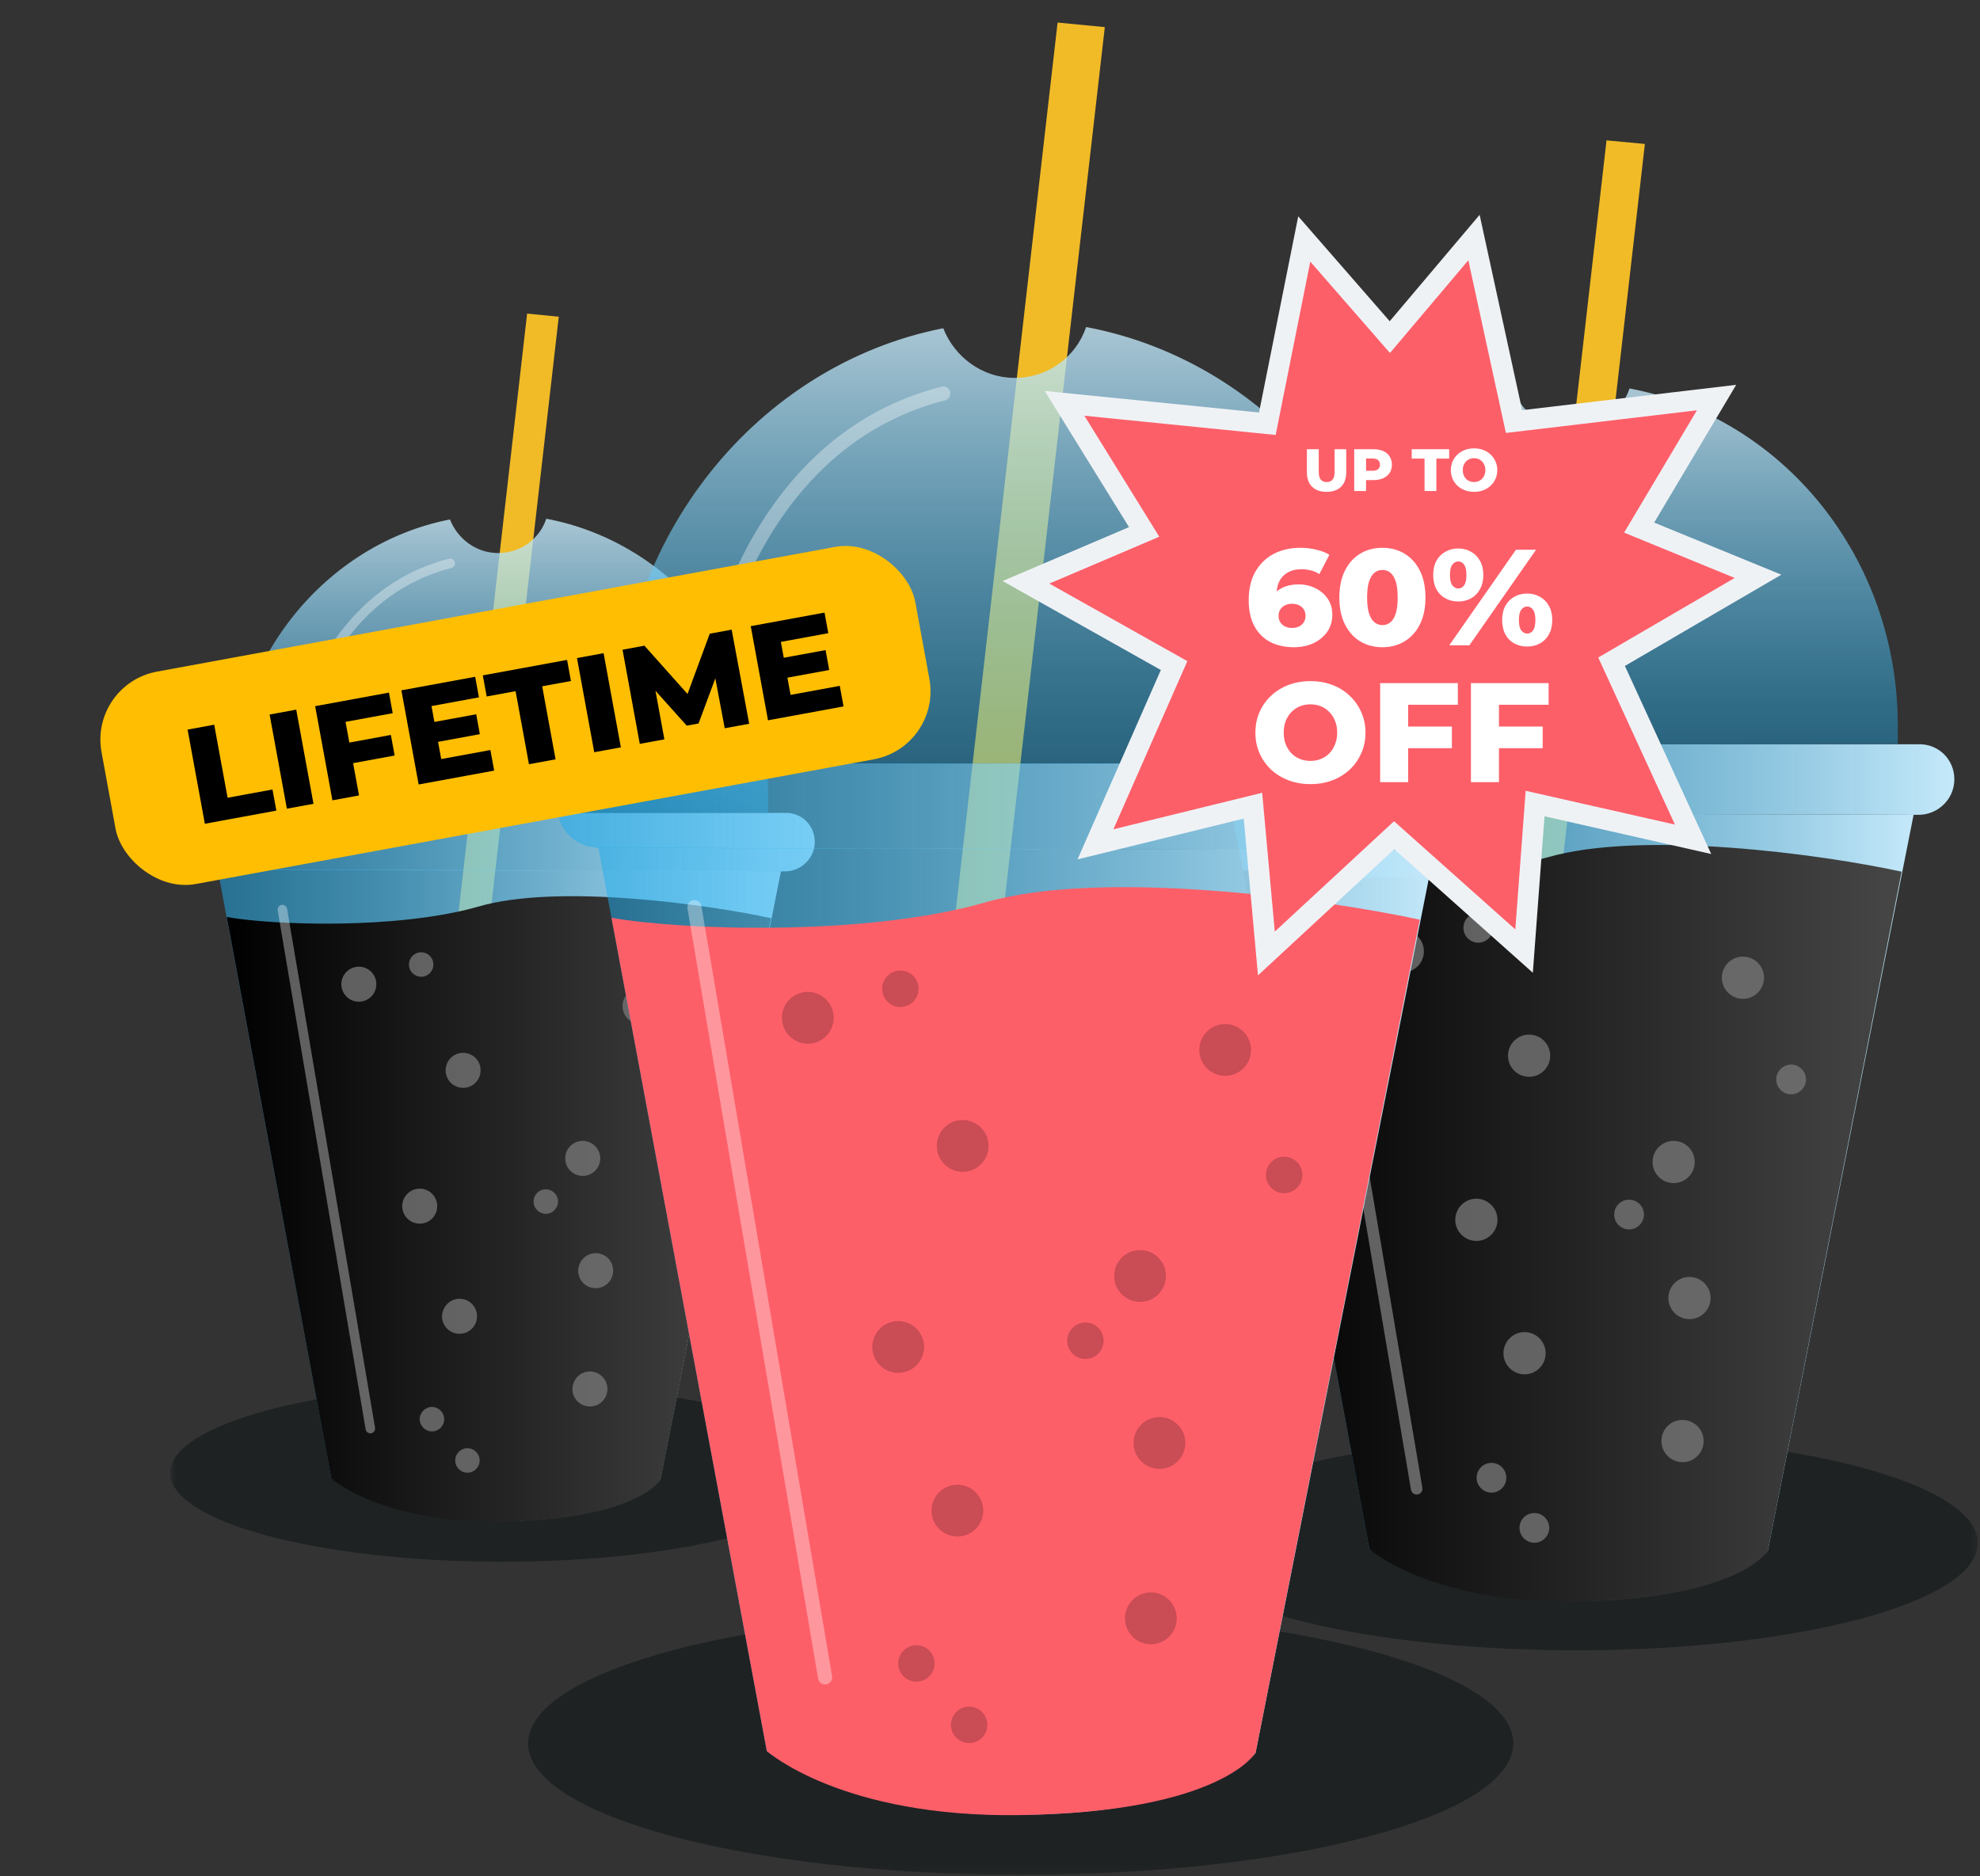
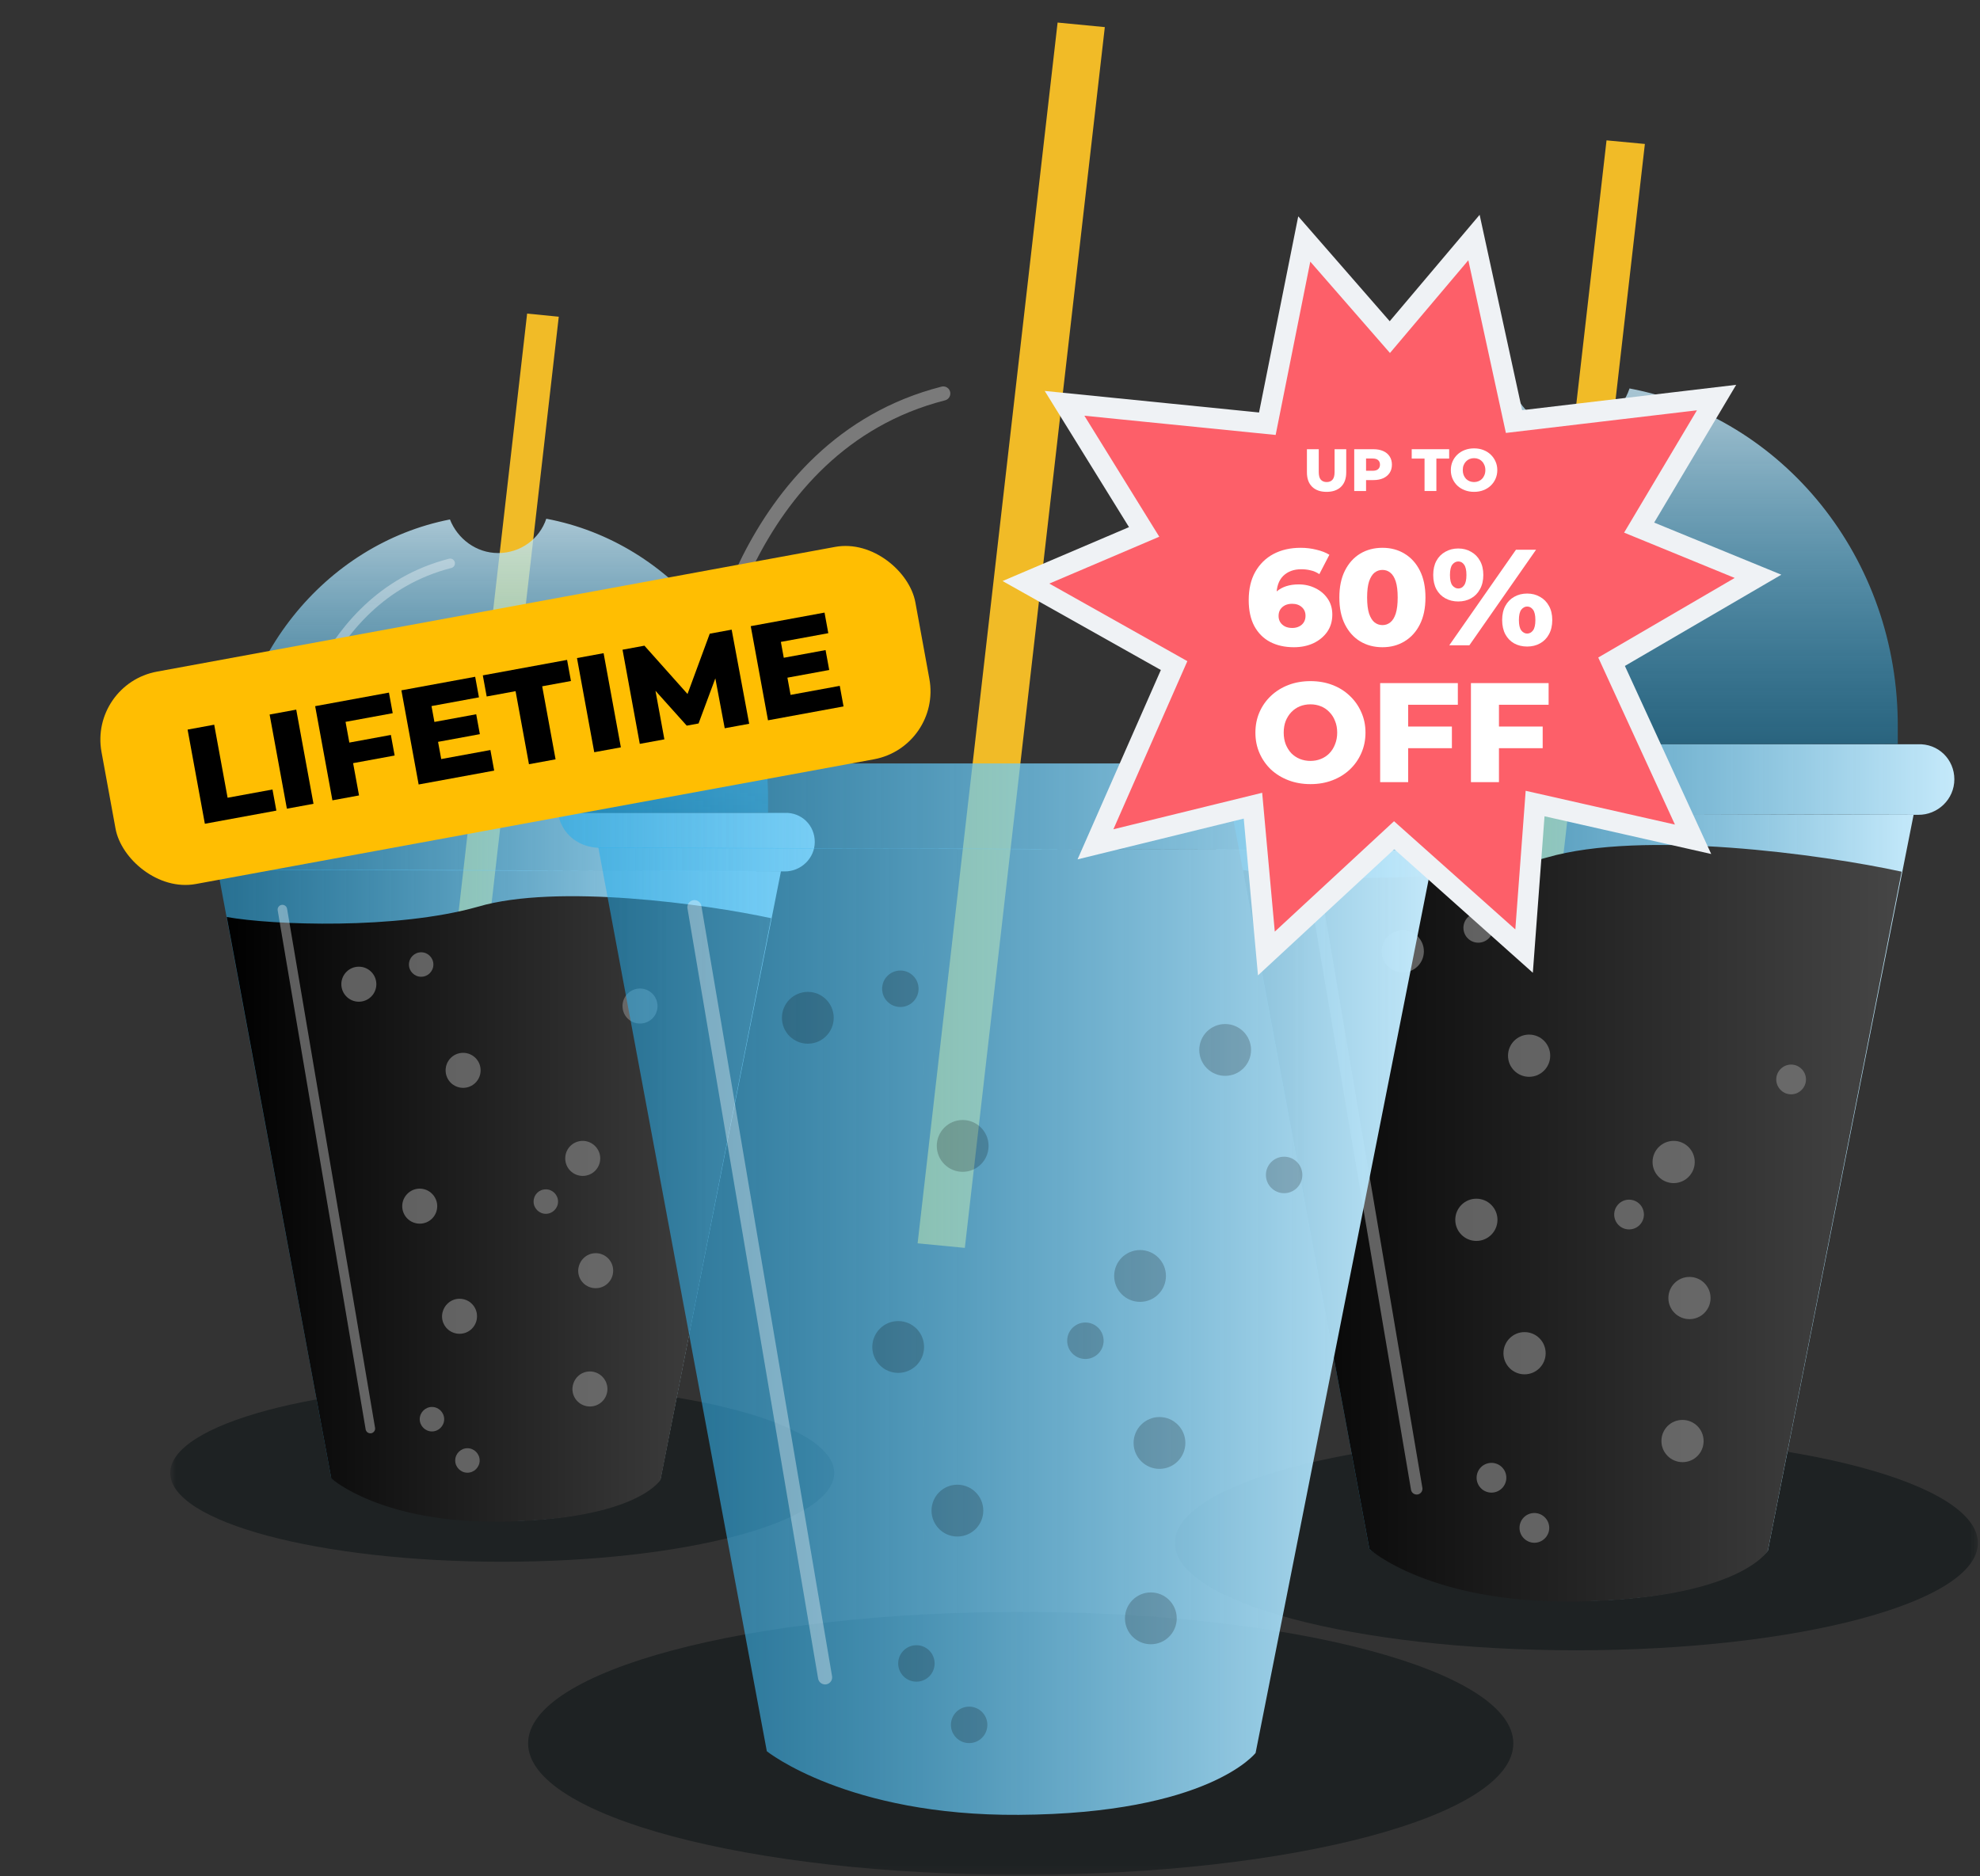
<svg xmlns="http://www.w3.org/2000/svg" width="287" height="272" viewBox="0 0 287 272" fill="none">
  <rect x="0" y="0" width="287" height="272" fill="#333333" stroke="none" />
  <mask id="mask0_66_2" style="mask-type:luminance" maskUnits="userSpaceOnUse" x="24" y="0" width="263" height="272">
    <path d="M286.687 0H24.669V271.791H286.687V0Z" fill="white" />
  </mask>
  <g mask="url(#mask0_66_2)">
    <path opacity="0.926" d="M67.337 165.148L62.751 164.696L76.406 45.461L80.993 45.913L67.337 165.148Z" fill="#FFC526" />
    <path d="M120.92 213.535C120.92 220.631 99.378 226.405 72.797 226.405C46.217 226.405 24.674 220.631 24.674 213.535C24.674 206.44 46.217 200.666 72.797 200.666C99.378 200.701 120.92 206.44 120.92 213.535Z" fill="#1E2223" />
    <path d="M31.549 126.017L48.019 214.296C48.019 214.296 55.906 220.626 72.619 220.522C91.208 220.383 95.725 214.469 95.725 214.469L113.202 126.296L31.549 126.017Z" fill="url(#paint0_linear_66_2)" />
    <path d="M69.283 131.444C57.504 134.783 39.506 134.122 32.87 132.939L48.019 214.33C48.019 214.33 55.281 220.87 72.827 220.591C92.424 220.278 95.76 214.504 95.76 214.504L111.777 133.113C102.292 131.061 80.715 128.07 69.283 131.444Z" fill="url(#paint1_linear_66_2)" />
    <path d="M118.101 122.052C118.101 124.417 116.12 126.33 113.757 126.33L31.827 126.087C29.36 126.087 27.588 124.348 27.588 122.052C27.588 119.687 29.603 117.843 32.001 117.843H113.723C116.19 117.739 118.101 119.652 118.101 122.052Z" fill="url(#paint2_linear_66_2)" />
    <path d="M40.931 131.861L53.682 207.096" stroke="white" stroke-opacity="0.349" stroke-width="1.382" stroke-miterlimit="6" stroke-linecap="round" />
    <path d="M79.185 75.2C78.212 78.122 75.468 80.174 72.201 80.174C69.04 80.174 66.329 78.122 65.218 75.304C47.115 78.852 33.286 95.687 33.286 116L33.321 117.878L111.325 117.809V115.861C111.429 95.478 97.496 78.643 79.185 75.2Z" fill="url(#paint3_linear_66_2)" fill-opacity="0.8" />
    <path d="M42.147 110.261C42.147 110.261 45.413 86.748 65.252 81.669" stroke="white" stroke-opacity="0.349" stroke-width="1.382" stroke-miterlimit="6" stroke-linecap="round" />
    <path opacity="0.777" d="M52.014 145.217C53.415 145.217 54.551 144.081 54.551 142.678C54.551 141.276 53.415 140.139 52.014 140.139C50.614 140.139 49.478 141.276 49.478 142.678C49.478 144.081 50.614 145.217 52.014 145.217Z" fill="#777777" />
    <path opacity="0.777" d="M67.129 157.704C68.53 157.704 69.665 156.568 69.665 155.165C69.665 153.763 68.53 152.626 67.129 152.626C65.728 152.626 64.592 153.763 64.592 155.165C64.592 156.568 65.728 157.704 67.129 157.704Z" fill="#777777" />
    <path opacity="0.777" d="M86.343 181.669C87.733 181.669 88.879 182.782 88.879 184.209C88.879 185.6 87.768 186.748 86.343 186.748C84.953 186.748 83.807 185.635 83.807 184.209C83.841 182.817 84.953 181.669 86.343 181.669Z" fill="#777777" />
    <path opacity="0.777" d="M66.608 188.278C67.998 188.278 69.144 189.391 69.144 190.817C69.144 192.209 68.032 193.357 66.608 193.357C65.218 193.357 64.071 192.244 64.071 190.817C64.106 189.426 65.218 188.278 66.608 188.278Z" fill="#777777" />
    <path opacity="0.777" d="M84.467 165.391C85.857 165.391 87.004 166.539 87.004 167.93C87.004 169.322 85.892 170.47 84.467 170.47C83.077 170.47 81.931 169.357 81.931 167.93C81.931 166.504 83.077 165.391 84.467 165.391Z" fill="#777777" />
    <path opacity="0.777" d="M92.771 143.304C94.161 143.304 95.308 144.452 95.308 145.843C95.308 147.235 94.196 148.382 92.771 148.382C91.347 148.382 90.235 147.269 90.235 145.843C90.235 144.417 91.382 143.304 92.771 143.304Z" fill="#777777" />
    <path opacity="0.777" d="M60.84 172.313C62.23 172.313 63.376 173.461 63.376 174.852C63.376 176.243 62.264 177.391 60.84 177.391C59.45 177.391 58.303 176.278 58.303 174.852C58.303 173.461 59.45 172.313 60.84 172.313Z" fill="#777777" />
    <path opacity="0.777" d="M85.509 198.817C86.899 198.817 88.046 199.965 88.046 201.357C88.046 202.748 86.934 203.896 85.509 203.896C84.119 203.896 82.973 202.783 82.973 201.357C83.007 199.93 84.119 198.817 85.509 198.817Z" fill="#777777" />
    <path opacity="0.777" d="M79.116 172.417C80.089 172.417 80.888 173.217 80.888 174.191C80.888 175.165 80.089 175.965 79.116 175.965C78.143 175.965 77.344 175.165 77.344 174.191C77.344 173.217 78.108 172.417 79.116 172.417Z" fill="#777777" />
-     <path opacity="0.777" d="M98.539 159.791C99.518 159.791 100.311 158.997 100.311 158.017C100.311 157.037 99.518 156.243 98.539 156.243C97.56 156.243 96.767 157.037 96.767 158.017C96.767 158.997 97.56 159.791 98.539 159.791Z" fill="#777777" />
    <path opacity="0.777" d="M62.612 203.965C63.585 203.965 64.384 204.765 64.384 205.739C64.384 206.713 63.585 207.513 62.612 207.513C61.639 207.513 60.84 206.713 60.84 205.739C60.84 204.765 61.639 203.965 62.612 203.965Z" fill="#777777" />
    <path opacity="0.777" d="M67.754 209.948C68.727 209.948 69.526 210.748 69.526 211.722C69.526 212.696 68.727 213.496 67.754 213.496C66.781 213.496 65.982 212.696 65.982 211.722C65.982 210.748 66.781 209.948 67.754 209.948Z" fill="#777777" />
    <path opacity="0.777" d="M61.048 141.6C62.027 141.6 62.82 140.806 62.82 139.826C62.82 138.846 62.027 138.052 61.048 138.052C60.07 138.052 59.276 138.846 59.276 139.826C59.276 140.806 60.07 141.6 61.048 141.6Z" fill="#777777" />
    <path opacity="0.926" d="M221.886 165.148L216.327 164.626L232.866 20.348L238.425 20.87L221.886 165.148Z" fill="#FFC526" />
    <path d="M286.692 223.692C286.692 232.283 260.633 239.24 228.493 239.24C196.353 239.24 170.294 232.283 170.294 223.692C170.294 215.101 196.353 208.144 228.493 208.144C260.633 208.144 286.692 215.101 286.692 223.692Z" fill="#1E2223" />
    <path d="M178.593 117.809L198.503 224.591C198.503 224.591 208.058 232.243 228.28 232.104C250.76 231.965 256.25 224.8 256.25 224.8L277.375 118.122L178.593 117.809Z" fill="url(#paint4_linear_66_2)" />
    <path d="M224.214 124.313C209.969 128.348 188.183 127.548 180.157 126.122L198.502 224.591C198.502 224.591 207.293 232.487 228.523 232.174C252.219 231.791 256.25 224.8 256.25 224.8L275.638 126.365C264.172 123.861 238.043 120.278 224.214 124.313Z" fill="url(#paint5_linear_66_2)" />
    <path d="M283.282 112.974C283.282 115.861 280.885 118.156 278.036 118.122L178.906 117.843C175.918 117.843 173.764 115.722 173.764 112.974C173.764 110.087 176.231 107.896 179.08 107.896H277.966C280.954 107.756 283.282 110.087 283.282 112.974Z" fill="url(#paint6_linear_66_2)" />
    <path d="M189.92 124.835L205.348 215.826" stroke="white" stroke-opacity="0.349" stroke-width="1.671" stroke-miterlimit="6" stroke-linecap="round" />
    <path d="M236.201 56.313C235.02 59.826 231.719 62.33 227.758 62.33C223.936 62.33 220.635 59.861 219.315 56.452C197.425 60.765 180.678 81.113 180.678 105.67L180.712 107.93L275.082 107.861V105.496C275.221 80.835 258.369 60.487 236.201 56.313Z" fill="url(#paint7_linear_66_2)" fill-opacity="0.8" />
    <path d="M191.379 98.748C191.379 98.748 195.34 70.296 219.315 64.139" stroke="white" stroke-opacity="0.349" stroke-width="1.671" stroke-miterlimit="6" stroke-linecap="round" />
    <path opacity="0.777" d="M203.332 140.974C205.021 140.974 206.39 139.603 206.39 137.913C206.39 136.222 205.021 134.852 203.332 134.852C201.643 134.852 200.274 136.222 200.274 137.913C200.274 139.603 201.643 140.974 203.332 140.974Z" fill="#777777" />
    <path opacity="0.777" d="M221.643 156.104C223.332 156.104 224.701 154.734 224.701 153.044C224.701 151.353 223.332 149.983 221.643 149.983C219.954 149.983 218.585 151.353 218.585 153.044C218.585 154.734 219.954 156.104 221.643 156.104Z" fill="#777777" />
    <path opacity="0.777" d="M244.888 191.235C246.577 191.235 247.946 189.864 247.946 188.174C247.946 186.483 246.577 185.113 244.888 185.113C243.2 185.113 241.831 186.483 241.831 188.174C241.831 189.864 243.2 191.235 244.888 191.235Z" fill="#777777" />
    <path opacity="0.777" d="M220.983 199.235C222.672 199.235 224.041 197.864 224.041 196.174C224.041 194.483 222.672 193.113 220.983 193.113C219.294 193.113 217.925 194.483 217.925 196.174C217.925 197.864 219.294 199.235 220.983 199.235Z" fill="#777777" />
-     <path opacity="0.777" d="M242.595 165.391C244.263 165.391 245.652 166.748 245.652 168.452C245.652 170.122 244.297 171.513 242.595 171.513C240.927 171.513 239.537 170.157 239.537 168.452C239.537 166.748 240.927 165.391 242.595 165.391Z" fill="#777777" />
-     <path opacity="0.777" d="M252.636 144.8C254.325 144.8 255.694 143.43 255.694 141.739C255.694 140.049 254.325 138.678 252.636 138.678C250.948 138.678 249.579 140.049 249.579 141.739C249.579 143.43 250.948 144.8 252.636 144.8Z" fill="#777777" />
+     <path opacity="0.777" d="M242.595 165.391C244.263 165.391 245.652 166.748 245.652 168.452C245.652 170.122 244.297 171.513 242.595 171.513C240.927 171.513 239.537 170.157 239.537 168.452C239.537 166.748 240.927 165.391 242.595 165.391" fill="#777777" />
    <path opacity="0.777" d="M213.999 179.896C215.688 179.896 217.057 178.525 217.057 176.835C217.057 175.144 215.688 173.774 213.999 173.774C212.31 173.774 210.941 175.144 210.941 176.835C210.941 178.525 212.31 179.896 213.999 179.896Z" fill="#777777" />
    <path opacity="0.777" d="M243.88 205.844C245.548 205.844 246.938 207.2 246.938 208.904C246.938 210.609 245.583 211.965 243.88 211.965C242.213 211.965 240.823 210.609 240.823 208.904C240.823 207.2 242.178 205.844 243.88 205.844Z" fill="#777777" />
    <path opacity="0.777" d="M236.132 178.226C237.322 178.226 238.286 177.261 238.286 176.07C238.286 174.879 237.322 173.913 236.132 173.913C234.943 173.913 233.978 174.879 233.978 176.07C233.978 177.261 234.943 178.226 236.132 178.226Z" fill="#777777" />
    <path opacity="0.777" d="M259.62 154.33C260.801 154.33 261.774 155.304 261.774 156.487C261.774 157.669 260.801 158.643 259.62 158.643C258.439 158.643 257.466 157.669 257.466 156.487C257.466 155.304 258.439 154.33 259.62 154.33Z" fill="#777777" />
    <path opacity="0.777" d="M216.188 216.383C217.378 216.383 218.342 215.417 218.342 214.226C218.342 213.035 217.378 212.07 216.188 212.07C214.998 212.07 214.034 213.035 214.034 214.226C214.034 215.417 214.998 216.383 216.188 216.383Z" fill="#777777" />
    <path opacity="0.777" d="M222.408 219.339C223.589 219.339 224.562 220.313 224.562 221.496C224.562 222.678 223.589 223.652 222.408 223.652C221.226 223.652 220.253 222.678 220.253 221.496C220.253 220.313 221.192 219.339 222.408 219.339Z" fill="#777777" />
    <path opacity="0.777" d="M214.277 136.661C215.467 136.661 216.432 135.695 216.432 134.504C216.432 133.313 215.467 132.348 214.277 132.348C213.088 132.348 212.123 133.313 212.123 134.504C212.123 135.695 213.088 136.661 214.277 136.661Z" fill="#777777" />
    <path opacity="0.926" d="M139.852 180.904L133.007 180.243L153.298 3.27L160.143 3.93L139.852 180.904Z" fill="#FFC526" />
    <path d="M219.355 252.735C219.355 263.274 187.389 271.796 147.952 271.796C108.516 271.796 76.55 263.24 76.55 252.735C76.55 242.196 108.516 233.674 147.952 233.674C187.389 233.674 219.355 242.196 219.355 252.735Z" fill="#1E2223" />
    <path d="M86.726 122.852L111.152 253.878C111.152 253.878 122.861 263.269 147.67 263.096C175.223 262.922 181.998 254.122 181.998 254.122L207.919 123.269L86.726 122.852Z" fill="url(#paint8_linear_66_2)" />
    <path d="M215.18 116.939C215.18 120.452 212.227 123.269 208.718 123.269L87.107 122.922C83.424 122.922 80.818 120.313 80.818 116.939C80.818 113.426 83.841 110.678 87.351 110.678H208.648C212.331 110.504 215.18 113.391 215.18 116.939Z" fill="url(#paint9_linear_66_2)" />
-     <path d="M157.433 47.409C155.973 51.722 151.943 54.783 147.079 54.783C142.388 54.783 138.357 51.757 136.724 47.583C109.866 52.87 89.331 77.844 89.331 107.965L89.4 110.748L205.173 110.678V107.791C205.278 77.496 184.604 52.522 157.433 47.409Z" fill="url(#paint10_linear_66_2)" fill-opacity="0.8" />
    <path d="M102.431 99.478C102.431 99.478 107.295 64.556 136.725 57.044" stroke="white" stroke-opacity="0.349" stroke-width="2.05" stroke-miterlimit="6" stroke-linecap="round" />
-     <path d="M142.701 130.852C125.224 135.826 98.504 134.817 88.636 133.044L111.151 253.844C111.151 253.844 121.957 263.548 147.982 263.131C177.064 262.678 181.998 254.087 181.998 254.087L205.799 133.322C191.727 130.296 159.691 125.878 142.701 130.852Z" fill="#FD5F69" />
    <path d="M100.658 131.513L119.595 243.165" stroke="white" stroke-opacity="0.349" stroke-width="2.05" stroke-miterlimit="6" stroke-linecap="round" />
    <path opacity="0.2" d="M117.093 151.304C119.166 151.304 120.846 149.623 120.846 147.548C120.846 145.473 119.166 143.791 117.093 143.791C115.021 143.791 113.341 145.473 113.341 147.548C113.341 149.623 115.021 151.304 117.093 151.304Z" fill="black" />
    <path opacity="0.2" d="M139.539 169.878C141.611 169.878 143.291 168.197 143.291 166.122C143.291 164.047 141.611 162.365 139.539 162.365C137.466 162.365 135.786 164.047 135.786 166.122C135.786 168.197 137.466 169.878 139.539 169.878Z" fill="black" />
    <path opacity="0.2" d="M168.065 205.426C170.115 205.426 171.818 207.096 171.818 209.183C171.818 211.235 170.15 212.939 168.065 212.939C166.015 212.939 164.312 211.27 164.312 209.183C164.312 207.096 166.015 205.426 168.065 205.426Z" fill="black" />
    <path opacity="0.2" d="M138.775 222.748C140.847 222.748 142.527 221.066 142.527 218.991C142.527 216.917 140.847 215.235 138.775 215.235C136.702 215.235 135.022 216.917 135.022 218.991C135.022 221.066 136.702 222.748 138.775 222.748Z" fill="black" />
    <path opacity="0.2" d="M165.251 188.73C167.323 188.73 169.003 187.049 169.003 184.974C169.003 182.899 167.323 181.217 165.251 181.217C163.178 181.217 161.498 182.899 161.498 184.974C161.498 187.049 163.178 188.73 165.251 188.73Z" fill="black" />
    <path opacity="0.2" d="M177.586 155.965C179.658 155.965 181.338 154.283 181.338 152.209C181.338 150.134 179.658 148.452 177.586 148.452C175.513 148.452 173.833 150.134 173.833 152.209C173.833 154.283 175.513 155.965 177.586 155.965Z" fill="black" />
    <path opacity="0.2" d="M130.192 199.026C132.265 199.026 133.945 197.344 133.945 195.269C133.945 193.195 132.265 191.513 130.192 191.513C128.12 191.513 126.44 193.195 126.44 195.269C126.44 197.344 128.12 199.026 130.192 199.026Z" fill="black" />
    <path opacity="0.2" d="M166.815 238.365C168.887 238.365 170.567 236.683 170.567 234.609C170.567 232.534 168.887 230.852 166.815 230.852C164.742 230.852 163.062 232.534 163.062 234.609C163.062 236.683 164.742 238.365 166.815 238.365Z" fill="black" />
    <path opacity="0.2" d="M157.329 197.009C158.787 197.009 159.969 195.825 159.969 194.365C159.969 192.905 158.787 191.722 157.329 191.722C155.87 191.722 154.688 192.905 154.688 194.365C154.688 195.825 155.87 197.009 157.329 197.009Z" fill="black" />
    <path opacity="0.2" d="M186.133 172.974C187.591 172.974 188.774 171.79 188.774 170.33C188.774 168.871 187.591 167.687 186.133 167.687C184.675 167.687 183.492 168.871 183.492 170.33C183.492 171.79 184.675 172.974 186.133 172.974Z" fill="black" />
    <path opacity="0.2" d="M132.833 243.791C134.291 243.791 135.474 242.608 135.474 241.148C135.474 239.688 134.291 238.504 132.833 238.504C131.375 238.504 130.192 239.688 130.192 241.148C130.192 242.608 131.375 243.791 132.833 243.791Z" fill="black" />
    <path opacity="0.2" d="M140.477 252.696C141.935 252.696 143.118 251.512 143.118 250.052C143.118 248.592 141.935 247.409 140.477 247.409C139.019 247.409 137.836 248.592 137.836 250.052C137.836 251.512 139.019 252.696 140.477 252.696Z" fill="black" />
    <path opacity="0.2" d="M130.505 145.983C131.963 145.983 133.146 144.799 133.146 143.339C133.146 141.879 131.963 140.696 130.505 140.696C129.047 140.696 127.864 141.879 127.864 143.339C127.864 144.799 129.047 145.983 130.505 145.983Z" fill="black" />
    <path d="M233.596 95.93L254.825 83.548L237.592 76.487L248.814 57.635L219.454 61.113L213.652 34.435L201.456 48.87L189.052 34.644L183.701 61.426L154.306 58.47L165.842 77.113L148.712 84.417L170.185 96.487L158.788 122.4L181.616 116.8L183.562 138.226L202.081 121.078L220.914 137.878L222.512 116.487L245.409 121.67L233.596 95.93Z" fill="#FD5F69" stroke="#EFF2F5" stroke-width="3" />
    <path d="M216.985 105.326H223.61V108.464H216.985V105.326ZM217.273 113.386H213.212V99.03H224.471V102.168H217.273V113.386Z" fill="white" />
    <path d="M203.827 105.326H210.451V108.464H203.827V105.326ZM204.114 113.386H200.054V99.03H211.313V102.168H204.114V113.386Z" fill="white" />
    <path d="M189.949 113.673C188.8 113.673 187.741 113.488 186.77 113.119C185.799 112.75 184.952 112.23 184.227 111.56C183.516 110.877 182.962 110.084 182.566 109.181C182.169 108.279 181.971 107.288 181.971 106.207C181.971 105.127 182.169 104.136 182.566 103.234C182.962 102.331 183.516 101.545 184.227 100.875C184.952 100.192 185.799 99.665 186.77 99.296C187.741 98.927 188.8 98.742 189.949 98.742C191.111 98.742 192.171 98.927 193.128 99.296C194.098 99.665 194.939 100.192 195.65 100.875C196.361 101.545 196.915 102.331 197.311 103.234C197.722 104.136 197.927 105.127 197.927 106.207C197.927 107.288 197.722 108.286 197.311 109.202C196.915 110.104 196.361 110.89 195.65 111.56C194.939 112.23 194.098 112.75 193.128 113.119C192.171 113.488 191.111 113.673 189.949 113.673ZM189.949 110.309C190.496 110.309 191.002 110.213 191.467 110.022C191.945 109.831 192.355 109.557 192.697 109.202C193.053 108.833 193.326 108.395 193.517 107.889C193.723 107.383 193.825 106.823 193.825 106.207C193.825 105.579 193.723 105.018 193.517 104.526C193.326 104.02 193.053 103.589 192.697 103.234C192.355 102.865 191.945 102.584 191.467 102.393C191.002 102.202 190.496 102.106 189.949 102.106C189.402 102.106 188.889 102.202 188.411 102.393C187.946 102.584 187.536 102.865 187.18 103.234C186.839 103.589 186.565 104.02 186.36 104.526C186.169 105.018 186.073 105.579 186.073 106.207C186.073 106.823 186.169 107.383 186.36 107.889C186.565 108.395 186.839 108.833 187.18 109.202C187.536 109.557 187.946 109.831 188.411 110.022C188.889 110.213 189.402 110.309 189.949 110.309Z" fill="white" />
    <path d="M213.665 71.302C213.18 71.302 212.732 71.225 212.323 71.069C211.913 70.913 211.555 70.694 211.249 70.411C210.949 70.122 210.715 69.787 210.548 69.406C210.381 69.026 210.297 68.607 210.297 68.151C210.297 67.695 210.381 67.277 210.548 66.896C210.715 66.515 210.949 66.183 211.249 65.9C211.555 65.612 211.913 65.39 212.323 65.234C212.732 65.078 213.18 65 213.665 65C214.155 65 214.602 65.078 215.006 65.234C215.416 65.39 215.771 65.612 216.071 65.9C216.371 66.183 216.605 66.515 216.773 66.896C216.946 67.277 217.032 67.695 217.032 68.151C217.032 68.607 216.946 69.028 216.773 69.415C216.605 69.796 216.371 70.128 216.071 70.411C215.771 70.694 215.416 70.913 215.006 71.069C214.602 71.225 214.155 71.302 213.665 71.302ZM213.665 69.883C213.895 69.883 214.109 69.842 214.305 69.761C214.507 69.681 214.68 69.565 214.825 69.415C214.975 69.259 215.09 69.075 215.171 68.861C215.257 68.648 215.301 68.411 215.301 68.151C215.301 67.886 215.257 67.649 215.171 67.441C215.09 67.228 214.975 67.046 214.825 66.896C214.68 66.74 214.507 66.622 214.305 66.541C214.109 66.46 213.895 66.42 213.665 66.42C213.434 66.42 213.217 66.46 213.015 66.541C212.819 66.622 212.646 66.74 212.496 66.896C212.352 67.046 212.236 67.228 212.15 67.441C212.069 67.649 212.028 67.886 212.028 68.151C212.028 68.411 212.069 68.648 212.15 68.861C212.236 69.075 212.352 69.259 212.496 69.415C212.646 69.565 212.819 69.681 213.015 69.761C213.217 69.842 213.434 69.883 213.665 69.883Z" fill="white" />
    <path d="M206.488 71.181V66.481H204.627V65.121H210.055V66.481H208.202V71.181H206.488Z" fill="white" />
    <path d="M196.295 71.181V65.121H199.066C199.62 65.121 200.096 65.211 200.494 65.39C200.898 65.569 201.21 65.828 201.429 66.169C201.648 66.504 201.758 66.902 201.758 67.364C201.758 67.82 201.648 68.215 201.429 68.55C201.21 68.884 200.898 69.144 200.494 69.329C200.096 69.508 199.62 69.597 199.066 69.597H197.248L198.01 68.853V71.181H196.295ZM198.01 69.034L197.248 68.247H198.962C199.32 68.247 199.585 68.169 199.758 68.013C199.937 67.857 200.027 67.641 200.027 67.364C200.027 67.081 199.937 66.861 199.758 66.706C199.585 66.55 199.32 66.472 198.962 66.472H197.248L198.01 65.684V69.034Z" fill="white" />
    <path d="M192.287 71.303C191.392 71.303 190.694 71.057 190.192 70.567C189.69 70.076 189.438 69.381 189.438 68.48V65.121H191.153V68.428C191.153 68.948 191.254 69.32 191.456 69.545C191.663 69.77 191.946 69.883 192.304 69.883C192.662 69.883 192.942 69.77 193.144 69.545C193.346 69.32 193.447 68.948 193.447 68.428V65.121H195.135V68.48C195.135 69.381 194.884 70.076 194.382 70.567C193.88 71.057 193.181 71.303 192.287 71.303Z" fill="white" />
    <path d="M187.555 93.828C186.233 93.828 185.08 93.57 184.095 93.055C183.124 92.541 182.362 91.775 181.809 90.759C181.27 89.742 181 88.488 181 86.997C181 85.387 181.317 84.02 181.951 82.898C182.598 81.763 183.482 80.899 184.601 80.305C185.734 79.711 187.042 79.414 188.526 79.414C189.321 79.414 190.083 79.506 190.812 79.691C191.553 79.863 192.18 80.107 192.693 80.424L191.236 83.235C190.832 82.958 190.407 82.773 189.962 82.681C189.53 82.575 189.085 82.522 188.627 82.522C187.534 82.522 186.658 82.846 185.997 83.492C185.349 84.139 185.026 85.083 185.026 86.324C185.026 86.548 185.026 86.786 185.026 87.037C185.039 87.274 185.066 87.518 185.107 87.769L184.095 86.957C184.365 86.469 184.689 86.06 185.066 85.73C185.457 85.4 185.916 85.149 186.442 84.977C186.981 84.806 187.582 84.72 188.242 84.72C189.132 84.72 189.942 84.905 190.67 85.274C191.412 85.631 192.005 86.139 192.45 86.799C192.895 87.446 193.118 88.211 193.118 89.096C193.118 90.059 192.868 90.897 192.369 91.61C191.87 92.31 191.203 92.858 190.367 93.253C189.53 93.636 188.593 93.828 187.555 93.828ZM187.312 91.036C187.689 91.036 188.02 90.963 188.303 90.818C188.6 90.673 188.829 90.468 188.991 90.204C189.153 89.94 189.234 89.63 189.234 89.274C189.234 88.746 189.052 88.323 188.687 88.007C188.337 87.69 187.871 87.531 187.292 87.531C186.9 87.531 186.557 87.604 186.26 87.749C185.977 87.894 185.747 88.099 185.572 88.363C185.41 88.627 185.329 88.937 185.329 89.294C185.329 89.637 185.41 89.94 185.572 90.204C185.734 90.455 185.963 90.66 186.26 90.818C186.557 90.963 186.907 91.036 187.312 91.036Z" fill="white" />
    <path d="M200.389 93.828C199.175 93.828 198.096 93.544 197.152 92.976C196.221 92.409 195.486 91.59 194.947 90.521C194.407 89.452 194.138 88.152 194.138 86.621C194.138 85.09 194.407 83.789 194.947 82.72C195.486 81.651 196.221 80.833 197.152 80.265C198.096 79.698 199.175 79.414 200.389 79.414C201.589 79.414 202.655 79.698 203.585 80.265C204.529 80.833 205.271 81.651 205.81 82.72C206.35 83.789 206.62 85.09 206.62 86.621C206.62 88.152 206.35 89.452 205.81 90.521C205.271 91.59 204.529 92.409 203.585 92.976C202.655 93.544 201.589 93.828 200.389 93.828ZM200.389 90.62C200.82 90.62 201.198 90.488 201.522 90.224C201.859 89.96 202.122 89.538 202.311 88.957C202.499 88.363 202.594 87.584 202.594 86.621C202.594 85.644 202.499 84.865 202.311 84.284C202.122 83.704 201.859 83.281 201.522 83.017C201.198 82.753 200.82 82.621 200.389 82.621C199.957 82.621 199.573 82.753 199.236 83.017C198.912 83.281 198.649 83.704 198.447 84.284C198.258 84.865 198.163 85.644 198.163 86.621C198.163 87.584 198.258 88.363 198.447 88.957C198.649 89.538 198.912 89.96 199.236 90.224C199.573 90.488 199.957 90.62 200.389 90.62Z" fill="white" />
    <path d="M210.07 93.55L219.74 79.691H222.653L212.983 93.55H210.07ZM211.365 87.195C210.677 87.195 210.057 87.043 209.504 86.74C208.951 86.436 208.519 86 208.209 85.433C207.899 84.852 207.744 84.159 207.744 83.354C207.744 82.549 207.899 81.862 208.209 81.295C208.519 80.727 208.951 80.292 209.504 79.988C210.057 79.671 210.677 79.513 211.365 79.513C212.066 79.513 212.687 79.671 213.226 79.988C213.779 80.292 214.211 80.727 214.521 81.295C214.845 81.862 215.006 82.549 215.006 83.354C215.006 84.146 214.845 84.832 214.521 85.413C214.211 85.994 213.779 86.436 213.226 86.74C212.687 87.043 212.066 87.195 211.365 87.195ZM211.385 85.314C211.722 85.314 211.999 85.162 212.215 84.859C212.444 84.555 212.559 84.053 212.559 83.354C212.559 82.654 212.444 82.153 212.215 81.849C211.999 81.546 211.722 81.394 211.385 81.394C211.048 81.394 210.758 81.546 210.515 81.849C210.286 82.153 210.171 82.654 210.171 83.354C210.171 84.053 210.286 84.555 210.515 84.859C210.758 85.162 211.048 85.314 211.385 85.314ZM221.359 93.729C220.657 93.729 220.03 93.577 219.477 93.273C218.938 92.97 218.513 92.534 218.203 91.966C217.893 91.386 217.737 90.693 217.737 89.888C217.737 89.082 217.893 88.396 218.203 87.829C218.513 87.261 218.938 86.825 219.477 86.522C220.03 86.205 220.657 86.046 221.359 86.046C222.06 86.046 222.68 86.205 223.22 86.522C223.773 86.825 224.204 87.261 224.514 87.829C224.838 88.396 225 89.082 225 89.888C225 90.693 224.838 91.386 224.514 91.966C224.204 92.534 223.773 92.97 223.22 93.273C222.68 93.577 222.06 93.729 221.359 93.729ZM221.359 91.848C221.696 91.848 221.979 91.696 222.208 91.392C222.438 91.089 222.552 90.587 222.552 89.888C222.552 89.188 222.438 88.686 222.208 88.383C221.979 88.079 221.696 87.927 221.359 87.927C221.035 87.927 220.752 88.079 220.509 88.383C220.28 88.686 220.165 89.188 220.165 89.888C220.165 90.587 220.28 91.089 220.509 91.392C220.752 91.696 221.035 91.848 221.359 91.848Z" fill="white" />
  </g>
  <rect width="119.885" height="31.29" rx="10" transform="matrix(0.984 -0.181 0.18 0.984 12.914 99.174)" fill="#FFBE02" />
  <path d="M113.334 95.406L119.666 94.242L120.195 97.128L113.863 98.291L113.334 95.406ZM114.593 100.737L121.724 99.427L122.27 102.41L111.322 104.422L108.82 90.773L119.515 88.807L120.062 91.791L113.185 93.055L114.593 100.737Z" fill="black" />
  <path d="M92.737 107.837L90.235 94.188L93.41 93.604L100.761 101.847L99.085 102.155L102.878 91.864L106.053 91.281L108.594 104.923L105.048 105.574L103.498 97.334L104.102 97.222L101.256 104.881L99.542 105.196L94.049 99.07L94.79 98.934L96.301 107.182L92.737 107.837Z" fill="black" />
  <path d="M86.136 109.049L83.634 95.399L87.491 94.691L89.993 108.341L86.136 109.049Z" fill="black" />
  <path d="M76.673 110.788L74.732 100.199L70.544 100.969L69.983 97.908L82.198 95.663L82.759 98.725L78.59 99.491L80.53 110.079L76.673 110.788Z" fill="black" />
  <path d="M62.695 104.709L69.026 103.545L69.555 106.431L63.224 107.595L62.695 104.709ZM63.954 110.04L71.084 108.73L71.631 111.714L60.682 113.726L58.181 100.076L68.876 98.111L69.423 101.094L62.546 102.358L63.954 110.04Z" fill="black" />
  <path d="M50.364 107.7L56.656 106.543L57.203 109.527L50.911 110.683L50.364 107.7ZM52.041 115.313L48.184 116.022L45.682 102.372L56.377 100.407L56.924 103.39L50.086 104.647L52.041 115.313Z" fill="black" />
  <path d="M41.583 117.234L39.081 103.584L42.939 102.875L45.441 116.525L41.583 117.234Z" fill="black" />
  <path d="M29.694 119.419L27.192 105.769L31.049 105.06L32.99 115.648L39.496 114.453L40.058 117.514L29.694 119.419Z" fill="black" />
  <defs>
    <linearGradient id="paint0_linear_66_2" x1="30.898" y1="173.27" x2="113.955" y2="173.27" gradientUnits="userSpaceOnUse">
      <stop stop-color="#1CACEE" stop-opacity="0.502" />
      <stop offset="1" stop-color="#C6EAFB" />
    </linearGradient>
    <linearGradient id="paint1_linear_66_2" x1="32.858" y1="175.258" x2="111.764" y2="175.258" gradientUnits="userSpaceOnUse">
      <stop />
      <stop offset="1" stop-color="#464646" />
    </linearGradient>
    <linearGradient id="paint2_linear_66_2" x1="27.004" y1="122.085" x2="118.665" y2="122.085" gradientUnits="userSpaceOnUse">
      <stop stop-color="#1CACEE" stop-opacity="0.502" />
      <stop offset="1" stop-color="#C6EAFB" />
    </linearGradient>
    <linearGradient id="paint3_linear_66_2" x1="72.306" y1="117.877" x2="72.306" y2="75.248" gradientUnits="userSpaceOnUse">
      <stop stop-color="#1CACEE" stop-opacity="0.502" />
      <stop offset="1" stop-color="#C6EAFB" />
    </linearGradient>
    <linearGradient id="paint4_linear_66_2" x1="177.792" y1="174.958" x2="278.275" y2="174.958" gradientUnits="userSpaceOnUse">
      <stop stop-color="#1CACEE" stop-opacity="0.502" />
      <stop offset="1" stop-color="#C6EAFB" />
    </linearGradient>
    <linearGradient id="paint5_linear_66_2" x1="180.151" y1="177.333" x2="275.634" y2="177.333" gradientUnits="userSpaceOnUse">
      <stop />
      <stop offset="1" stop-color="#464646" />
    </linearGradient>
    <linearGradient id="paint6_linear_66_2" x1="173.074" y1="113.006" x2="283.966" y2="113.006" gradientUnits="userSpaceOnUse">
      <stop stop-color="#1CACEE" stop-opacity="0.502" />
      <stop offset="1" stop-color="#C6EAFB" />
    </linearGradient>
    <linearGradient id="paint7_linear_66_2" x1="227.88" y1="107.929" x2="227.879" y2="56.312" gradientUnits="userSpaceOnUse">
      <stop stop-color="#1CACEE" stop-opacity="0.502" />
      <stop offset="1" stop-color="#C6EAFB" />
    </linearGradient>
    <linearGradient id="paint8_linear_66_2" x1="85.757" y1="192.976" x2="209.028" y2="192.976" gradientUnits="userSpaceOnUse">
      <stop stop-color="#1CACEE" stop-opacity="0.502" />
      <stop offset="1" stop-color="#C6EAFB" />
    </linearGradient>
    <linearGradient id="paint9_linear_66_2" x1="79.969" y1="116.97" x2="216.011" y2="116.97" gradientUnits="userSpaceOnUse">
      <stop stop-color="#1CACEE" stop-opacity="0.502" />
      <stop offset="1" stop-color="#C6EAFB" />
    </linearGradient>
    <linearGradient id="paint10_linear_66_2" x1="147.253" y1="110.747" x2="147.253" y2="47.478" gradientUnits="userSpaceOnUse">
      <stop stop-color="#1CACEE" stop-opacity="0.502" />
      <stop offset="1" stop-color="#C6EAFB" />
    </linearGradient>
  </defs>
</svg>